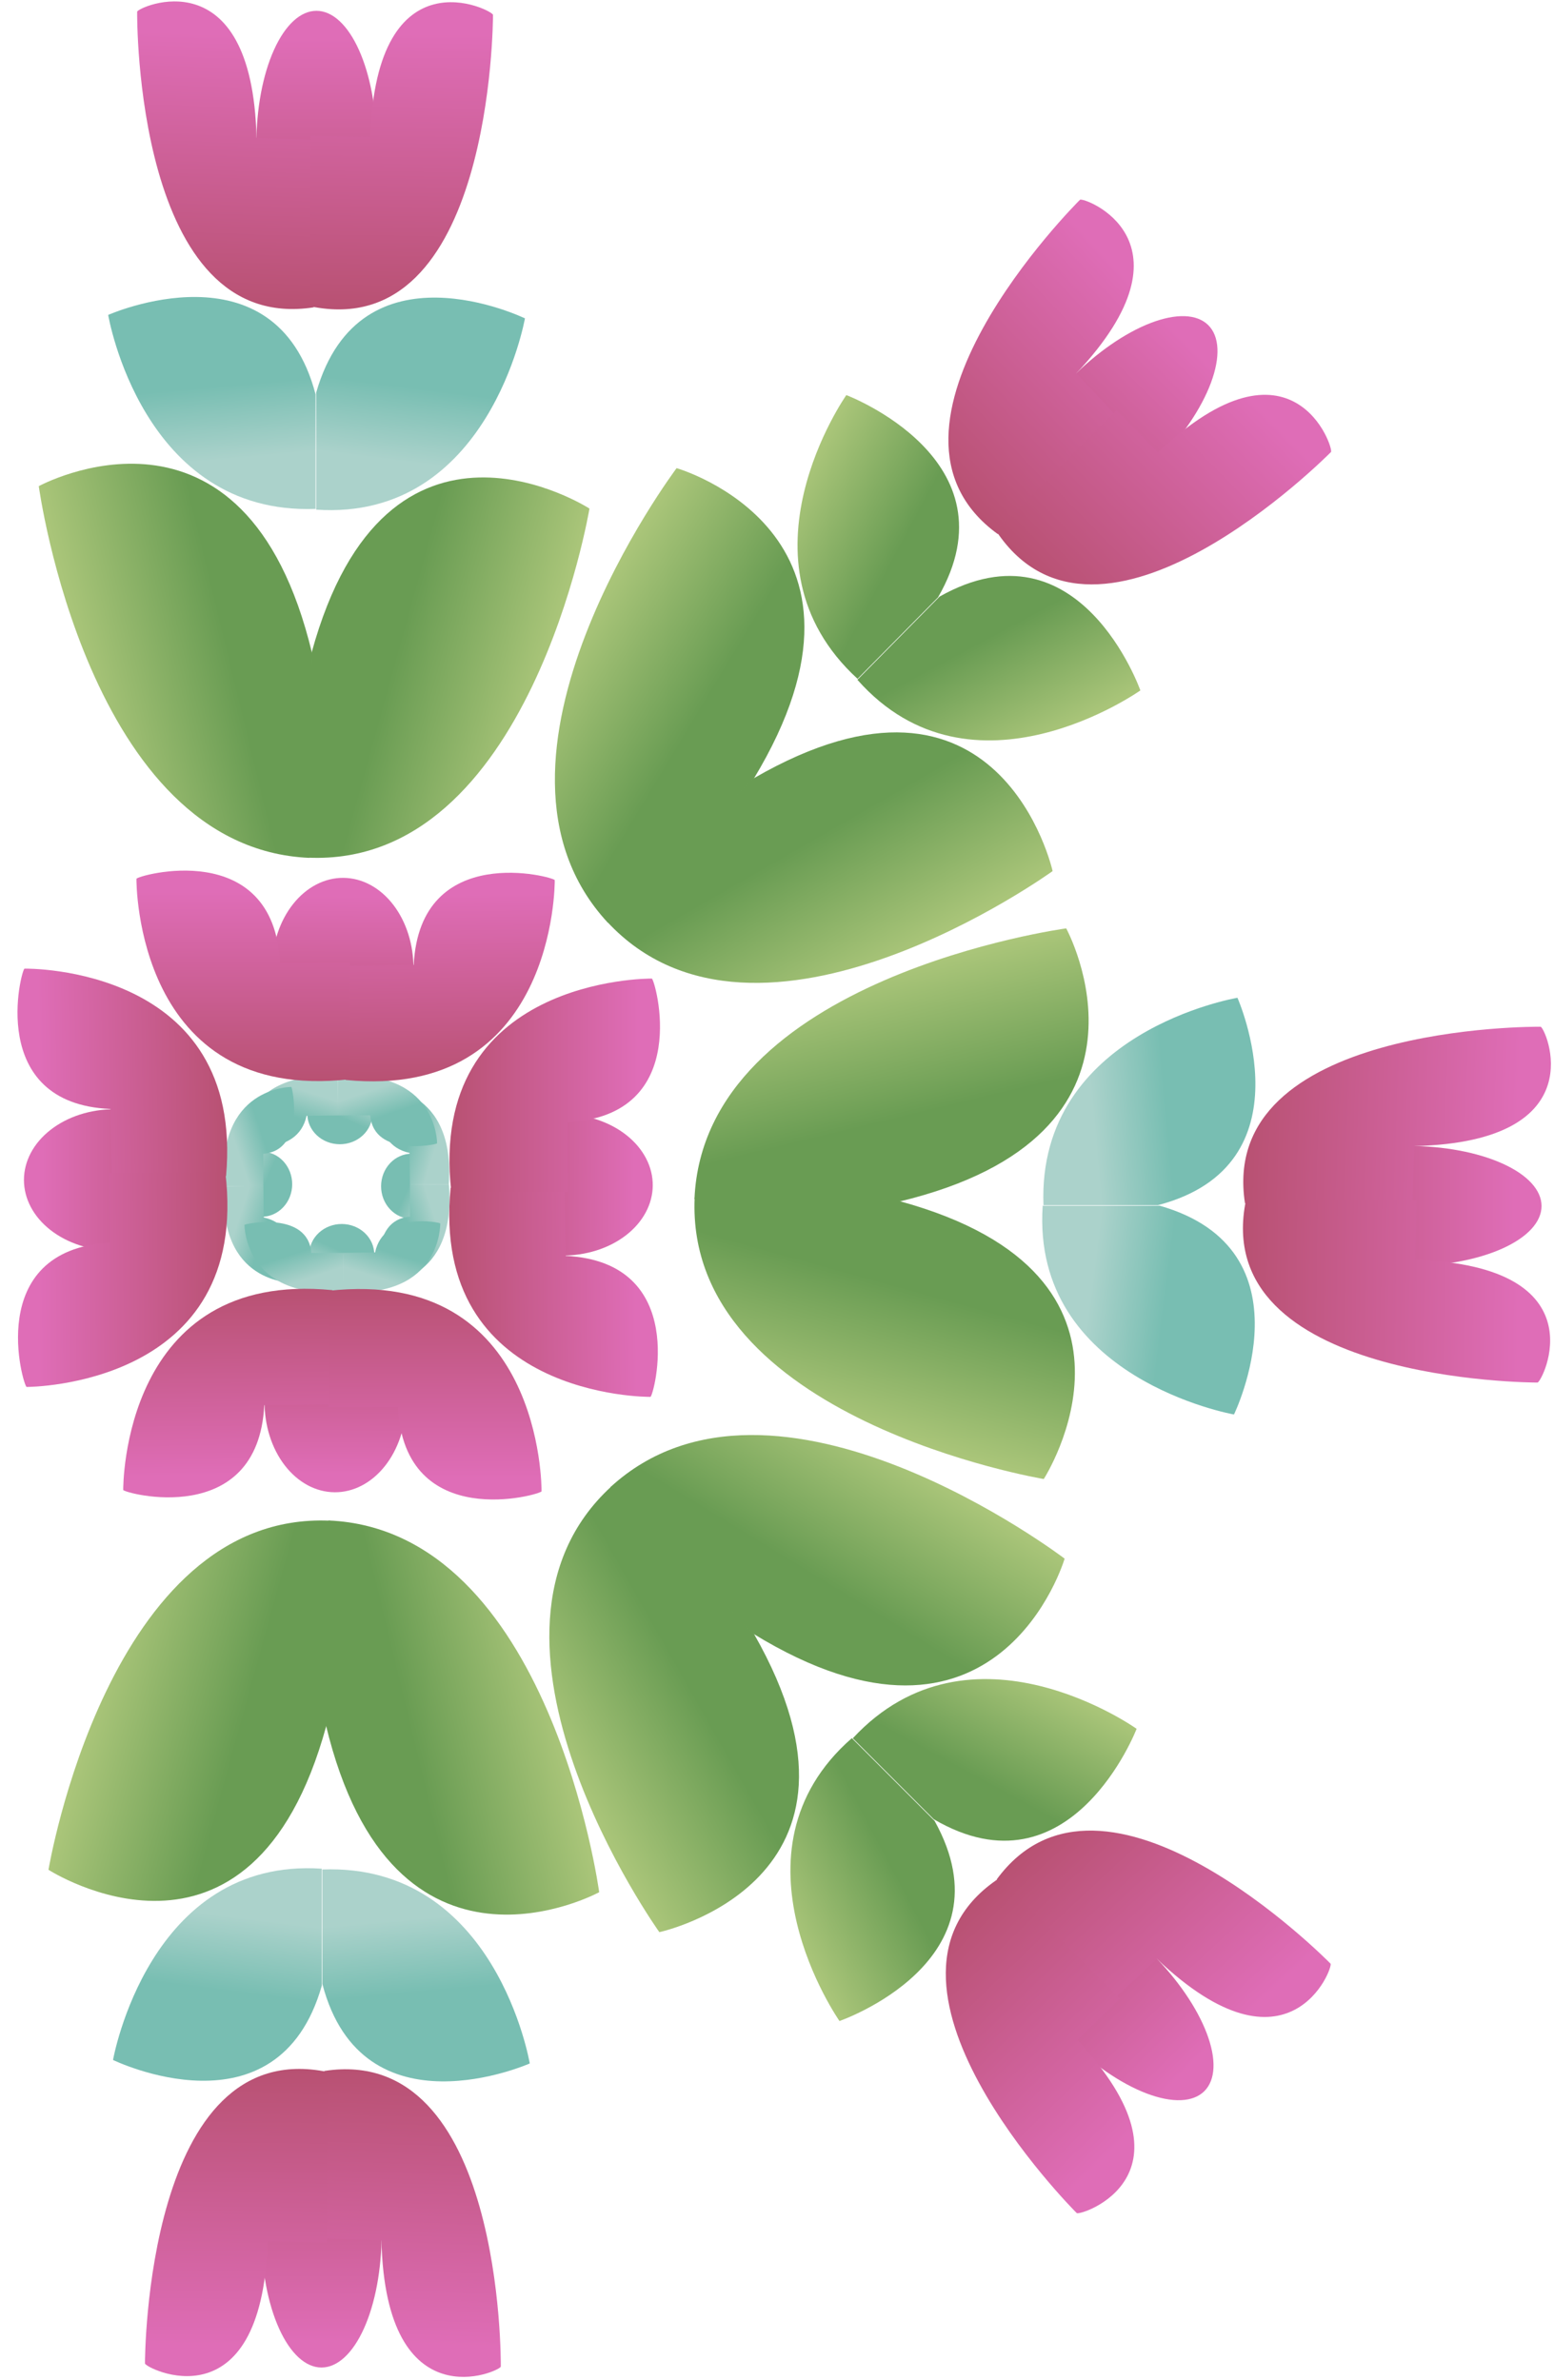
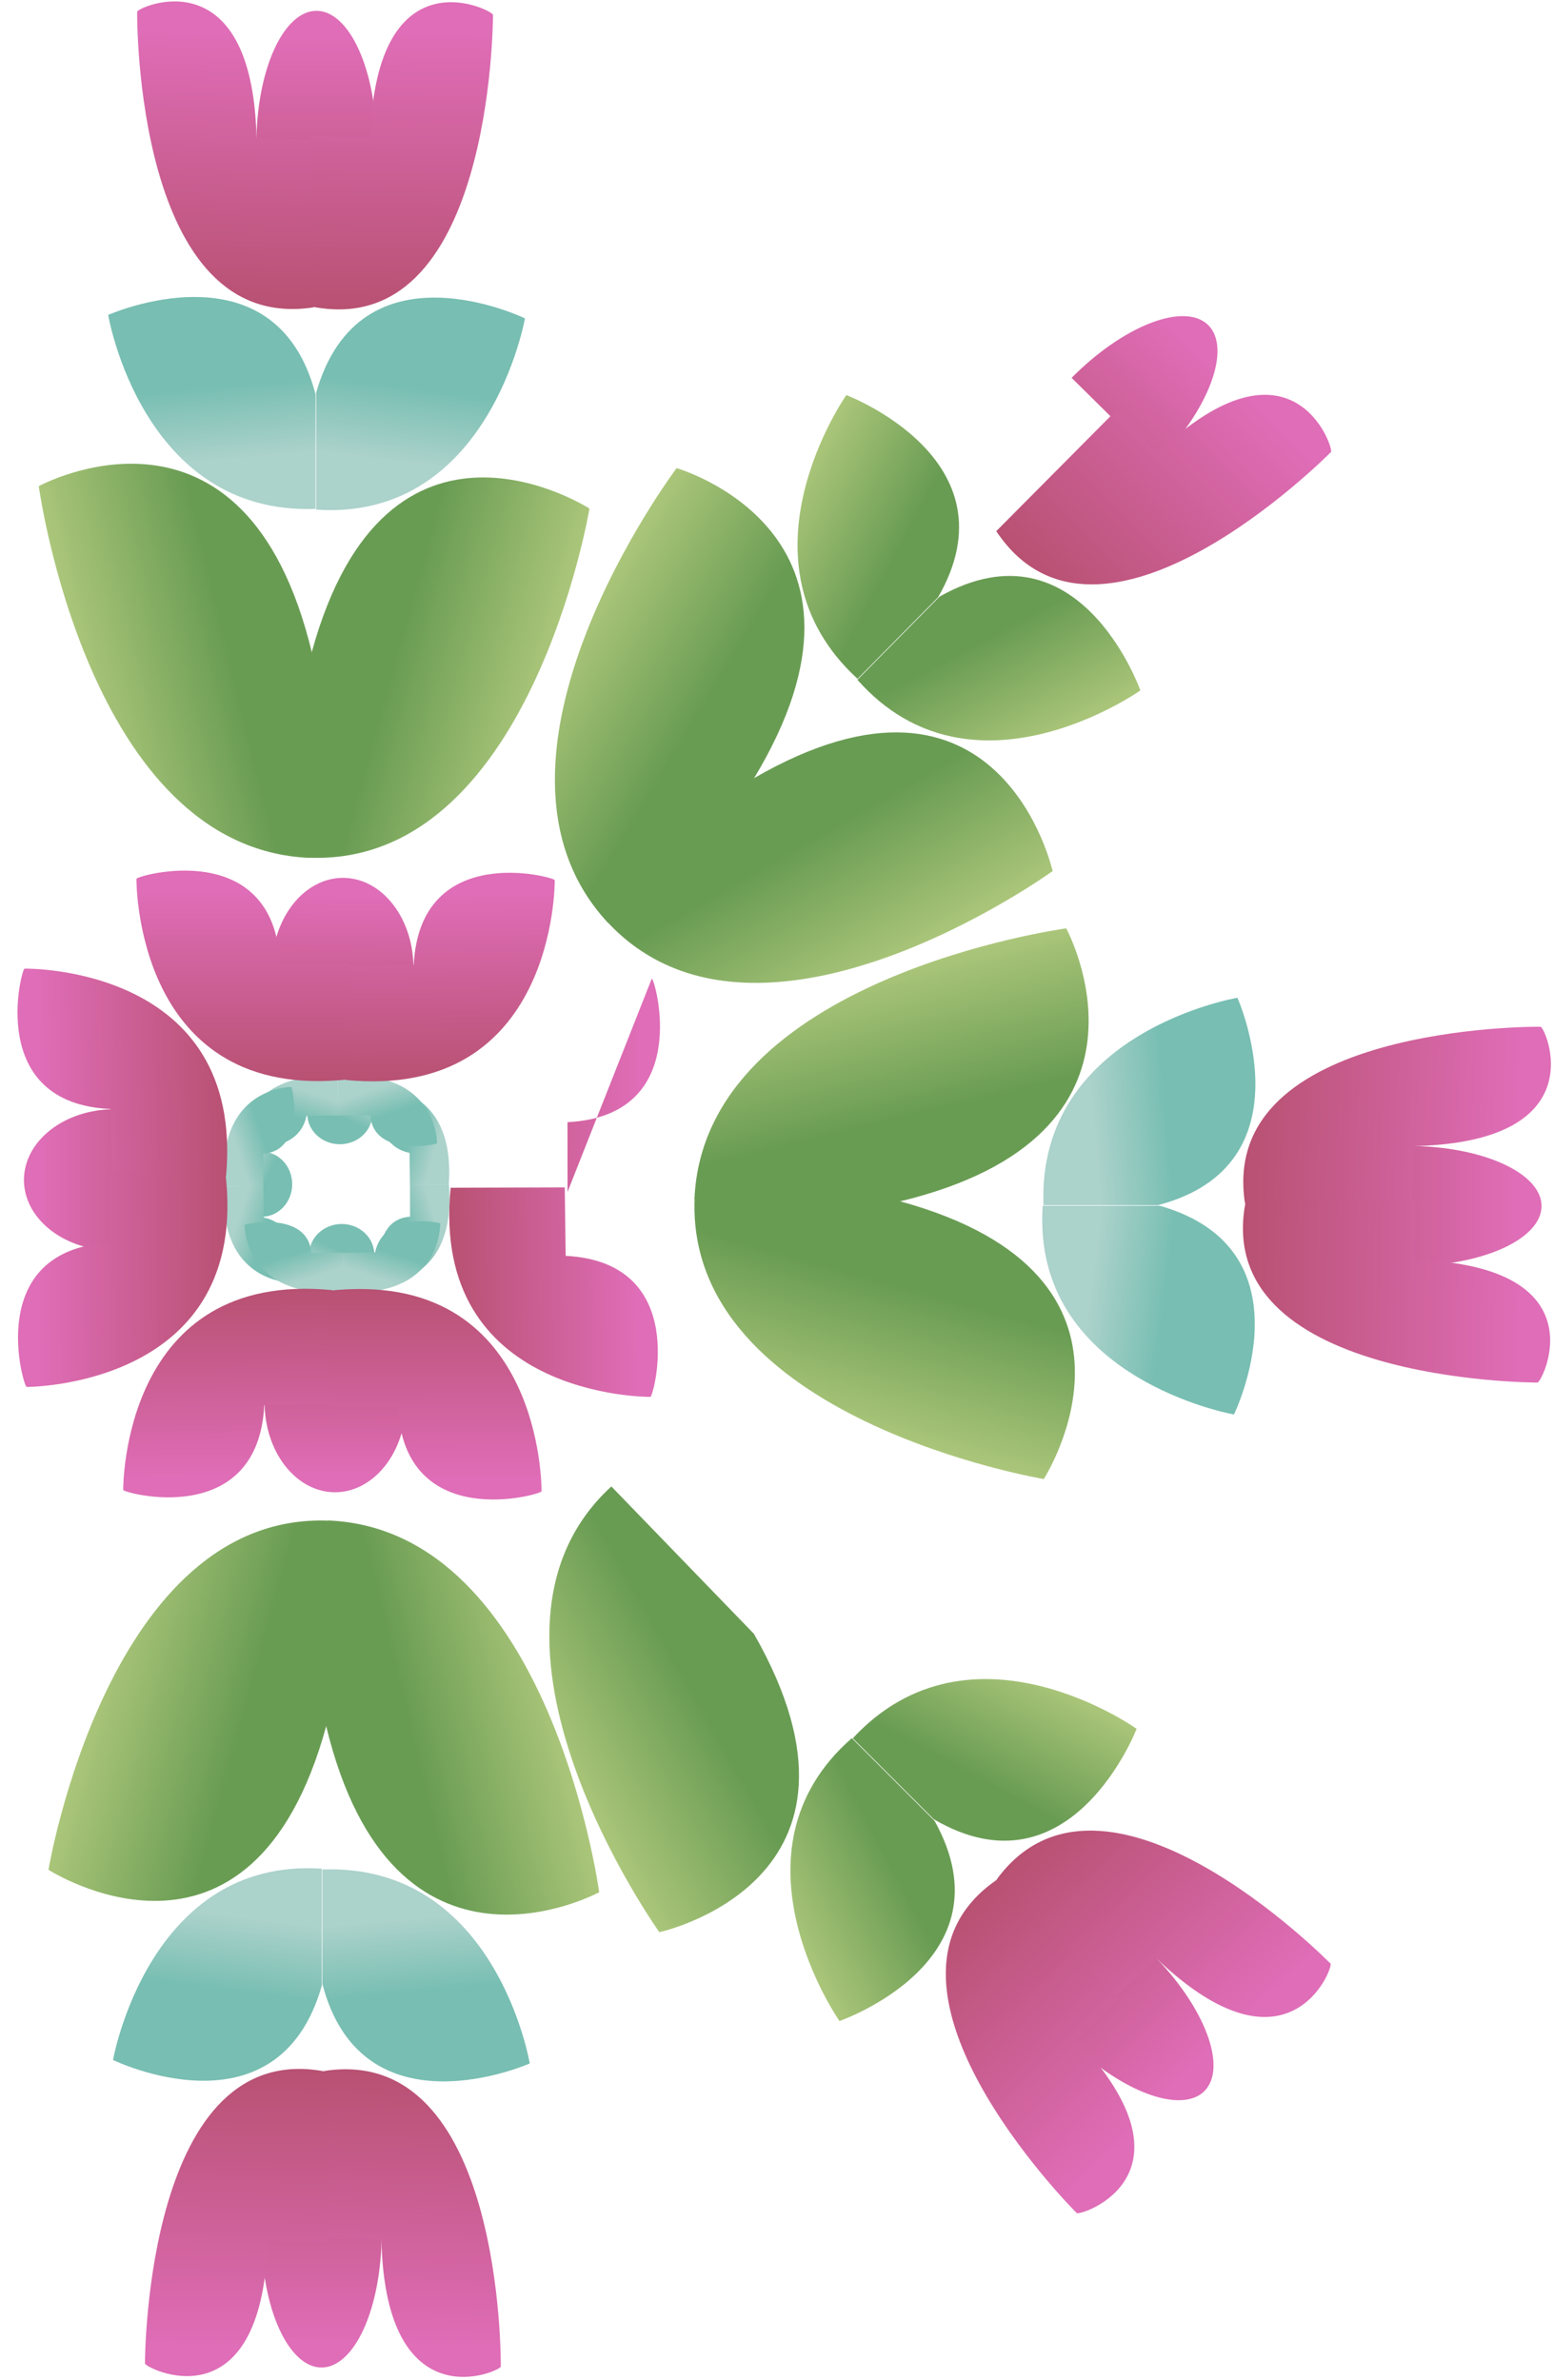
<svg xmlns="http://www.w3.org/2000/svg" width="269" height="412" viewBox="0 0 269 412" fill="none">
  <path d="M120.213 207.553C121.854 169.186 184.561 160.709 184.561 160.709C184.561 160.709 204.076 196.433 155.591 208.022L120.213 207.553Z" fill="url(#paint0_linear_1049_3082)" />
  <path d="M120.245 207.349C118.565 245.696 180.676 256.033 180.676 256.033C180.676 256.033 203.33 220.958 155.742 207.939L120.245 207.349Z" fill="url(#paint1_linear_1049_3082)" />
  <g filter="url(#filter0_f_1049_3082)">
    <path d="M180.492 208.721C178.471 238.67 213.604 244.861 213.604 244.861C213.604 244.861 227.476 216.357 200.744 208.721L180.492 208.721Z" fill="url(#paint2_linear_1049_3082)" />
  </g>
  <g filter="url(#filter1_f_1049_3082)">
    <path d="M180.624 208.622C179.506 178.544 214.203 172.724 214.203 172.724C214.203 172.724 227.064 201.659 200.447 208.622L180.624 208.622Z" fill="url(#paint3_linear_1049_3082)" />
  </g>
  <path d="M243.728 198.372C249.858 198.372 255.738 199.468 260.073 201.419C264.408 203.37 266.844 206.015 266.844 208.774C266.844 211.533 264.408 214.178 260.073 216.129C255.738 218.08 249.858 219.176 243.728 219.176L243.728 208.774L243.728 198.372Z" fill="url(#paint4_linear_1049_3082)" />
  <path d="M244.857 198.402C276.511 197.616 267.461 177.756 266.678 177.738C265.895 177.72 210.732 177.374 215.507 208.29L244.482 208.479L244.857 198.402Z" fill="url(#paint5_linear_1049_3082)" />
  <path d="M245.037 218.086C277.23 219.185 266.943 239.323 266.144 239.333C265.346 239.344 209.152 239.176 215.682 207.74L245.199 207.822L245.037 218.086Z" fill="url(#paint6_linear_1049_3082)" />
  <g filter="url(#filter2_f_1049_3082)">
-     <path d="M71.266 199.716C69.867 199.71 68.522 200.299 67.528 201.352C66.534 202.405 65.972 203.836 65.967 205.33C65.961 206.825 66.512 208.26 67.498 209.32C68.483 210.381 69.824 210.98 71.224 210.985L71.245 205.35L71.266 199.716Z" fill="url(#paint7_linear_1049_3082)" />
-   </g>
+     </g>
  <g filter="url(#filter3_f_1049_3082)">
    <path d="M70.896 199.584C63.733 198.063 65.695 188.309 65.876 188.3C66.058 188.291 78.865 188.147 77.688 204.999L70.961 205.078L70.896 199.584Z" fill="url(#paint8_linear_1049_3082)" />
  </g>
  <g filter="url(#filter4_f_1049_3082)">
    <path d="M70.983 210.612C63.635 211.184 65.941 222.172 66.123 222.179C66.305 222.185 79.128 222.142 77.703 204.997L70.968 205.016L70.983 210.612Z" fill="url(#paint9_linear_1049_3082)" />
  </g>
  <g filter="url(#filter5_f_1049_3082)">
    <path d="M53.192 192.78C53.187 194.18 53.775 195.525 54.828 196.519C55.881 197.513 57.312 198.074 58.807 198.08C60.301 198.086 61.736 197.535 62.797 196.549C63.857 195.563 64.456 194.223 64.462 192.823L58.827 192.802L53.192 192.78Z" fill="url(#paint10_linear_1049_3082)" />
  </g>
  <g filter="url(#filter6_f_1049_3082)">
    <path d="M53.065 193.158C51.543 200.321 41.789 198.36 41.78 198.178C41.771 197.996 41.628 185.189 58.48 186.366L58.559 193.094L53.065 193.158Z" fill="url(#paint11_linear_1049_3082)" />
  </g>
  <g filter="url(#filter7_f_1049_3082)">
    <path d="M64.093 193.068C64.665 200.416 75.653 198.11 75.659 197.928C75.666 197.746 75.623 184.923 58.478 186.348L58.497 193.083L64.093 193.068Z" fill="url(#paint12_linear_1049_3082)" />
  </g>
  <g filter="url(#filter8_f_1049_3082)">
    <path d="M45.28 210.632C46.68 210.637 48.025 210.049 49.019 208.996C50.013 207.943 50.575 206.512 50.58 205.017C50.586 203.523 50.035 202.088 49.049 201.027C48.063 199.967 46.723 199.368 45.323 199.363L45.302 204.997L45.28 210.632Z" fill="url(#paint13_linear_1049_3082)" />
  </g>
  <g filter="url(#filter9_f_1049_3082)">
    <path d="M45.654 210.759C52.817 212.281 50.856 222.035 50.674 222.044C50.492 222.053 37.685 222.196 38.863 205.344L45.59 205.265L45.654 210.759Z" fill="url(#paint14_linear_1049_3082)" />
  </g>
  <g filter="url(#filter10_f_1049_3082)">
    <path d="M45.564 199.731C52.912 199.16 50.606 188.172 50.424 188.165C50.242 188.159 37.419 188.202 38.844 205.346L45.579 205.328L45.564 199.731Z" fill="url(#paint15_linear_1049_3082)" />
  </g>
  <g filter="url(#filter11_f_1049_3082)">
    <path d="M64.788 217.184C64.794 215.785 64.205 214.44 63.152 213.446C62.099 212.452 60.668 211.89 59.174 211.885C57.679 211.879 56.244 212.43 55.184 213.416C54.123 214.401 53.524 215.742 53.519 217.142L59.154 217.163L64.788 217.184Z" fill="url(#paint16_linear_1049_3082)" />
  </g>
  <g filter="url(#filter12_f_1049_3082)">
    <path d="M64.924 216.81C66.445 209.647 76.199 211.609 76.208 211.79C76.217 211.972 76.361 224.78 59.508 223.602L59.429 216.875L64.924 216.81Z" fill="url(#paint17_linear_1049_3082)" />
  </g>
  <g filter="url(#filter13_f_1049_3082)">
    <path d="M53.892 216.897C53.32 209.549 42.332 211.855 42.325 212.037C42.319 212.219 42.362 225.042 59.507 223.617L59.488 216.882L53.892 216.897Z" fill="url(#paint18_linear_1049_3082)" />
  </g>
  <path d="M19.794 192.017C15.643 192.017 11.663 193.307 8.728 195.604C5.793 197.901 4.145 201.016 4.145 204.264C4.145 207.513 5.793 210.628 8.728 212.925C11.663 215.221 15.643 216.512 19.794 216.512L19.794 204.264L19.794 192.017Z" fill="url(#paint19_linear_1049_3082)" />
  <path d="M19.122 191.974C-2.457 191.049 3.713 167.702 4.246 167.681C4.78 167.66 42.385 167.253 39.129 203.598L19.377 203.819L19.122 191.974Z" fill="url(#paint20_linear_1049_3082)" />
  <path d="M18.996 215.115C-2.949 216.408 4.064 240.081 4.608 240.093C5.152 240.106 43.459 239.908 39.007 202.953L18.886 203.049L18.996 215.115Z" fill="url(#paint21_linear_1049_3082)" />
  <path d="M45.795 242.575C45.761 246.725 47.019 250.716 49.291 253.67C51.564 256.624 54.665 258.298 57.913 258.325C61.161 258.352 64.29 256.729 66.611 253.813C68.932 250.897 70.255 246.927 70.289 242.777L58.042 242.676L45.795 242.575Z" fill="url(#paint22_linear_1049_3082)" />
  <path d="M45.747 243.248C44.644 264.819 21.349 258.457 21.332 257.923C21.316 257.389 21.219 219.782 57.535 223.337L57.594 243.091L45.747 243.248Z" fill="url(#paint23_linear_1049_3082)" />
  <path d="M68.884 243.564C69.996 265.52 93.726 258.702 93.743 258.158C93.76 257.614 93.878 219.307 56.888 223.453L56.818 243.575L68.884 243.564Z" fill="url(#paint24_linear_1049_3082)" />
-   <path d="M97.243 217.349C101.393 217.383 105.384 216.126 108.338 213.853C111.291 211.581 112.966 208.479 112.993 205.231C113.019 201.983 111.396 198.855 108.481 196.534C105.565 194.213 101.595 192.889 97.445 192.855L97.344 205.102L97.243 217.349Z" fill="url(#paint25_linear_1049_3082)" />
  <path d="M97.916 217.398C119.487 218.501 113.125 241.796 112.591 241.812C112.057 241.829 74.45 241.926 78.005 205.609L97.759 205.551L97.916 217.398Z" fill="url(#paint26_linear_1049_3082)" />
-   <path d="M98.232 194.261C120.188 193.149 113.37 169.418 112.826 169.401C112.282 169.384 73.975 169.266 78.121 206.257L98.243 206.327L98.232 194.261Z" fill="url(#paint27_linear_1049_3082)" />
+   <path d="M98.232 194.261C120.188 193.149 113.37 169.418 112.826 169.401L98.243 206.327L98.232 194.261Z" fill="url(#paint27_linear_1049_3082)" />
  <path d="M71.568 167.714C71.602 163.564 70.345 159.573 68.072 156.619C65.8 153.666 62.698 151.991 59.45 151.964C56.202 151.938 53.073 153.561 50.752 156.476C48.431 159.392 47.108 163.362 47.074 167.512L59.321 167.613L71.568 167.714Z" fill="url(#paint28_linear_1049_3082)" />
  <path d="M71.613 167.041C72.715 145.47 96.011 151.832 96.027 152.366C96.044 152.9 96.141 190.507 59.824 186.952L59.766 167.198L71.613 167.041Z" fill="url(#paint29_linear_1049_3082)" />
  <path d="M48.479 166.725C47.367 144.769 23.637 151.587 23.62 152.131C23.603 152.675 23.485 190.982 60.476 186.836L60.546 166.714L48.479 166.725Z" fill="url(#paint30_linear_1049_3082)" />
  <path d="M53.557 148.505C15.19 146.864 6.713 84.158 6.713 84.158C6.713 84.158 42.437 64.642 54.026 113.128L53.557 148.505Z" fill="url(#paint31_linear_1049_3082)" />
  <path d="M53.353 148.47C91.7 150.149 102.037 88.039 102.037 88.039C102.037 88.039 66.962 65.384 53.943 112.973L53.353 148.47Z" fill="url(#paint32_linear_1049_3082)" />
  <g filter="url(#filter14_f_1049_3082)">
    <path d="M54.729 88.226C84.677 90.248 90.868 55.115 90.868 55.115C90.868 55.115 62.365 41.243 54.729 67.975L54.729 88.226Z" fill="url(#paint33_linear_1049_3082)" />
  </g>
  <g filter="url(#filter15_f_1049_3082)">
    <path d="M54.626 88.095C24.548 89.213 18.727 54.516 18.727 54.516C18.727 54.516 47.663 41.655 54.626 68.272L54.626 88.095Z" fill="url(#paint34_linear_1049_3082)" />
  </g>
  <path d="M44.376 24.987C44.376 18.857 45.472 12.977 47.423 8.642C49.373 4.307 52.019 1.871 54.778 1.871C57.537 1.871 60.182 4.307 62.133 8.642C64.084 12.977 65.18 18.857 65.18 24.987L54.778 24.987L44.376 24.987Z" fill="url(#paint35_linear_1049_3082)" />
  <path d="M44.406 23.854C43.62 -7.8 23.76 1.25 23.742 2.033C23.724 2.816 23.378 57.979 54.294 53.204L54.483 24.229L44.406 23.854Z" fill="url(#paint36_linear_1049_3082)" />
  <path d="M64.089 23.678C65.189 -8.515 85.327 1.772 85.337 2.571C85.348 3.369 85.18 59.562 53.744 53.032L53.826 23.515L64.089 23.678Z" fill="url(#paint37_linear_1049_3082)" />
  <path d="M56.876 263.21C95.244 264.85 103.72 327.557 103.72 327.557C103.72 327.557 67.997 347.073 56.407 298.587L56.876 263.21Z" fill="url(#paint38_linear_1049_3082)" />
  <path d="M57.077 263.245C18.73 261.565 8.393 323.676 8.393 323.676C8.393 323.676 43.468 346.33 56.487 298.742L57.077 263.245Z" fill="url(#paint39_linear_1049_3082)" />
  <g filter="url(#filter16_f_1049_3082)">
    <path d="M55.705 323.489C25.756 321.467 19.565 356.6 19.565 356.6C19.565 356.6 48.069 370.472 55.705 343.74L55.705 323.489Z" fill="url(#paint40_linear_1049_3082)" />
  </g>
  <g filter="url(#filter17_f_1049_3082)">
    <path d="M55.804 323.624C85.882 322.506 91.702 357.203 91.702 357.203C91.702 357.203 62.767 370.064 55.804 343.447L55.804 323.624Z" fill="url(#paint41_linear_1049_3082)" />
  </g>
  <path d="M66.053 386.724C66.053 392.854 64.957 398.734 63.007 403.069C61.056 407.404 58.41 409.84 55.652 409.84C52.893 409.84 50.247 407.404 48.297 403.069C46.346 398.734 45.25 392.854 45.25 386.724L55.652 386.724L66.053 386.724Z" fill="url(#paint42_linear_1049_3082)" />
  <path d="M66.023 387.853C66.81 419.508 86.67 410.457 86.688 409.674C86.706 408.891 87.052 353.728 56.136 358.503L55.947 387.478L66.023 387.853Z" fill="url(#paint43_linear_1049_3082)" />
  <path d="M46.344 388.033C45.244 420.226 25.107 409.939 25.096 409.14C25.085 408.342 25.254 352.148 56.69 358.679L56.608 388.195L46.344 388.033Z" fill="url(#paint44_linear_1049_3082)" />
  <path d="M105.227 159.738C79.085 131.608 117.122 81.04 117.122 81.04C117.122 81.04 156.252 92.261 130.423 134.899L105.227 159.738Z" fill="url(#paint45_linear_1049_3082)" />
  <path d="M105.105 159.571C131.206 187.715 182.209 150.793 182.209 150.793C182.209 150.793 173.176 110.026 130.471 134.733L105.105 159.571Z" fill="url(#paint46_linear_1049_3082)" />
  <path d="M148.418 117.677C168.304 140.163 197.398 119.519 197.398 119.519C197.398 119.519 186.869 89.619 162.65 103.27L148.418 117.677Z" fill="url(#paint47_linear_1049_3082)" />
  <path d="M148.443 117.511C126.259 97.169 146.502 68.394 146.502 68.394C146.502 68.394 176.126 79.579 162.374 103.408L148.443 117.511Z" fill="url(#paint48_linear_1049_3082)" />
  <path d="M185.498 65.411C189.806 61.05 194.718 57.637 199.152 55.924C203.587 54.211 207.18 54.337 209.143 56.276C211.106 58.215 211.276 61.807 209.617 66.262C207.959 70.717 204.606 75.67 200.298 80.031L192.898 72.721L185.498 65.411Z" fill="url(#paint49_linear_1049_3082)" />
-   <path d="M186.316 64.629C208.002 41.557 187.513 34.039 186.95 34.583C186.387 35.128 147.374 74.129 172.724 92.458L193.221 71.977L186.316 64.629Z" fill="url(#paint50_linear_1049_3082)" />
  <path d="M200.444 78.332C223.85 56.203 230.947 77.673 230.393 78.249C229.84 78.824 190.23 118.683 172.455 91.946L193.256 71.004L200.444 78.332Z" fill="url(#paint51_linear_1049_3082)" />
-   <path d="M105.663 257.439C133.954 231.469 184.288 269.815 184.288 269.815C184.288 269.815 172.827 308.875 130.348 282.786L105.663 257.439Z" fill="url(#paint52_linear_1049_3082)" />
  <path d="M105.828 257.319C77.524 283.247 114.134 334.475 114.134 334.475C114.134 334.475 154.955 325.692 130.511 282.836L105.828 257.319Z" fill="url(#paint53_linear_1049_3082)" />
  <path d="M147.458 300.889C124.851 320.636 145.316 349.857 145.316 349.857C145.316 349.857 175.28 339.511 161.777 315.209L147.458 300.889Z" fill="url(#paint54_linear_1049_3082)" />
  <path d="M147.623 300.912C168.1 278.853 196.75 299.272 196.75 299.272C196.75 299.272 185.384 328.826 161.64 314.929L147.623 300.912Z" fill="url(#paint55_linear_1049_3082)" />
  <path d="M199.494 338.288C203.829 342.623 207.211 347.556 208.897 352C210.583 356.445 210.435 360.038 208.484 361.989C206.533 363.939 202.94 364.088 198.496 362.402C194.051 360.716 189.118 357.333 184.783 352.998L192.138 345.643L199.494 338.288Z" fill="url(#paint56_linear_1049_3082)" />
  <path d="M200.275 339.109C223.214 360.936 230.858 340.493 230.316 339.927C229.775 339.361 191.014 300.11 172.53 325.347L192.885 345.969L200.275 339.109Z" fill="url(#paint57_linear_1049_3082)" />
  <path d="M186.483 353.153C208.469 376.694 186.956 383.659 186.384 383.102C185.811 382.545 146.196 342.691 173.042 325.08L193.856 346.01L186.483 353.153Z" fill="url(#paint58_linear_1049_3082)" />
  <defs>
    <filter id="filter0_f_1049_3082" x="179.714" y="208.026" width="38.185" height="37.529" filterUnits="userSpaceOnUse" color-interpolation-filters="sRGB">
      <feFlood flood-opacity="0" result="BackgroundImageFix" />
      <feBlend mode="normal" in="SourceGraphic" in2="BackgroundImageFix" result="shape" />
      <feGaussianBlur stdDeviation="0.348" result="effect1_foregroundBlur_1049_3082" />
    </filter>
    <filter id="filter1_f_1049_3082" x="179.901" y="172.026" width="38.103" height="37.291" filterUnits="userSpaceOnUse" color-interpolation-filters="sRGB">
      <feFlood flood-opacity="0" result="BackgroundImageFix" />
      <feBlend mode="normal" in="SourceGraphic" in2="BackgroundImageFix" result="shape" />
      <feGaussianBlur stdDeviation="0.348" result="effect1_foregroundBlur_1049_3082" />
    </filter>
    <filter id="filter2_f_1049_3082" x="65.269" y="199.019" width="6.693" height="12.662" filterUnits="userSpaceOnUse" color-interpolation-filters="sRGB">
      <feFlood flood-opacity="0" result="BackgroundImageFix" />
      <feBlend mode="normal" in="SourceGraphic" in2="BackgroundImageFix" result="shape" />
      <feGaussianBlur stdDeviation="0.348" result="effect1_foregroundBlur_1049_3082" />
    </filter>
    <filter id="filter3_f_1049_3082" x="64.8" y="187.605" width="13.662" height="18.17" filterUnits="userSpaceOnUse" color-interpolation-filters="sRGB">
      <feFlood flood-opacity="0" result="BackgroundImageFix" />
      <feBlend mode="normal" in="SourceGraphic" in2="BackgroundImageFix" result="shape" />
      <feGaussianBlur stdDeviation="0.348" result="effect1_foregroundBlur_1049_3082" />
    </filter>
    <filter id="filter4_f_1049_3082" x="64.944" y="204.3" width="13.564" height="18.576" filterUnits="userSpaceOnUse" color-interpolation-filters="sRGB">
      <feFlood flood-opacity="0" result="BackgroundImageFix" />
      <feBlend mode="normal" in="SourceGraphic" in2="BackgroundImageFix" result="shape" />
      <feGaussianBlur stdDeviation="0.348" result="effect1_foregroundBlur_1049_3082" />
    </filter>
    <filter id="filter5_f_1049_3082" x="52.495" y="192.085" width="12.662" height="6.693" filterUnits="userSpaceOnUse" color-interpolation-filters="sRGB">
      <feFlood flood-opacity="0" result="BackgroundImageFix" />
      <feBlend mode="normal" in="SourceGraphic" in2="BackgroundImageFix" result="shape" />
      <feGaussianBlur stdDeviation="0.348" result="effect1_foregroundBlur_1049_3082" />
    </filter>
    <filter id="filter6_f_1049_3082" x="41.085" y="185.593" width="18.17" height="13.662" filterUnits="userSpaceOnUse" color-interpolation-filters="sRGB">
      <feFlood flood-opacity="0" result="BackgroundImageFix" />
      <feBlend mode="normal" in="SourceGraphic" in2="BackgroundImageFix" result="shape" />
      <feGaussianBlur stdDeviation="0.348" result="effect1_foregroundBlur_1049_3082" />
    </filter>
    <filter id="filter7_f_1049_3082" x="57.78" y="185.542" width="18.576" height="13.564" filterUnits="userSpaceOnUse" color-interpolation-filters="sRGB">
      <feFlood flood-opacity="0" result="BackgroundImageFix" />
      <feBlend mode="normal" in="SourceGraphic" in2="BackgroundImageFix" result="shape" />
      <feGaussianBlur stdDeviation="0.348" result="effect1_foregroundBlur_1049_3082" />
    </filter>
    <filter id="filter8_f_1049_3082" x="44.585" y="198.667" width="6.693" height="12.662" filterUnits="userSpaceOnUse" color-interpolation-filters="sRGB">
      <feFlood flood-opacity="0" result="BackgroundImageFix" />
      <feBlend mode="normal" in="SourceGraphic" in2="BackgroundImageFix" result="shape" />
      <feGaussianBlur stdDeviation="0.348" result="effect1_foregroundBlur_1049_3082" />
    </filter>
    <filter id="filter9_f_1049_3082" x="38.089" y="204.569" width="13.662" height="18.17" filterUnits="userSpaceOnUse" color-interpolation-filters="sRGB">
      <feFlood flood-opacity="0" result="BackgroundImageFix" />
      <feBlend mode="normal" in="SourceGraphic" in2="BackgroundImageFix" result="shape" />
      <feGaussianBlur stdDeviation="0.348" result="effect1_foregroundBlur_1049_3082" />
    </filter>
    <filter id="filter10_f_1049_3082" x="38.038" y="187.468" width="13.564" height="18.576" filterUnits="userSpaceOnUse" color-interpolation-filters="sRGB">
      <feFlood flood-opacity="0" result="BackgroundImageFix" />
      <feBlend mode="normal" in="SourceGraphic" in2="BackgroundImageFix" result="shape" />
      <feGaussianBlur stdDeviation="0.348" result="effect1_foregroundBlur_1049_3082" />
    </filter>
    <filter id="filter11_f_1049_3082" x="52.823" y="211.187" width="12.662" height="6.693" filterUnits="userSpaceOnUse" color-interpolation-filters="sRGB">
      <feFlood flood-opacity="0" result="BackgroundImageFix" />
      <feBlend mode="normal" in="SourceGraphic" in2="BackgroundImageFix" result="shape" />
      <feGaussianBlur stdDeviation="0.348" result="effect1_foregroundBlur_1049_3082" />
    </filter>
    <filter id="filter12_f_1049_3082" x="58.733" y="210.714" width="18.17" height="13.662" filterUnits="userSpaceOnUse" color-interpolation-filters="sRGB">
      <feFlood flood-opacity="0" result="BackgroundImageFix" />
      <feBlend mode="normal" in="SourceGraphic" in2="BackgroundImageFix" result="shape" />
      <feGaussianBlur stdDeviation="0.348" result="effect1_foregroundBlur_1049_3082" />
    </filter>
    <filter id="filter13_f_1049_3082" x="41.628" y="210.858" width="18.576" height="13.564" filterUnits="userSpaceOnUse" color-interpolation-filters="sRGB">
      <feFlood flood-opacity="0" result="BackgroundImageFix" />
      <feBlend mode="normal" in="SourceGraphic" in2="BackgroundImageFix" result="shape" />
      <feGaussianBlur stdDeviation="0.348" result="effect1_foregroundBlur_1049_3082" />
    </filter>
    <filter id="filter14_f_1049_3082" x="54.034" y="50.819" width="37.529" height="38.185" filterUnits="userSpaceOnUse" color-interpolation-filters="sRGB">
      <feFlood flood-opacity="0" result="BackgroundImageFix" />
      <feBlend mode="normal" in="SourceGraphic" in2="BackgroundImageFix" result="shape" />
      <feGaussianBlur stdDeviation="0.348" result="effect1_foregroundBlur_1049_3082" />
    </filter>
    <filter id="filter15_f_1049_3082" x="18.03" y="50.714" width="37.291" height="38.103" filterUnits="userSpaceOnUse" color-interpolation-filters="sRGB">
      <feFlood flood-opacity="0" result="BackgroundImageFix" />
      <feBlend mode="normal" in="SourceGraphic" in2="BackgroundImageFix" result="shape" />
      <feGaussianBlur stdDeviation="0.348" result="effect1_foregroundBlur_1049_3082" />
    </filter>
    <filter id="filter16_f_1049_3082" x="18.87" y="322.71" width="37.529" height="38.185" filterUnits="userSpaceOnUse" color-interpolation-filters="sRGB">
      <feFlood flood-opacity="0" result="BackgroundImageFix" />
      <feBlend mode="normal" in="SourceGraphic" in2="BackgroundImageFix" result="shape" />
      <feGaussianBlur stdDeviation="0.348" result="effect1_foregroundBlur_1049_3082" />
    </filter>
    <filter id="filter17_f_1049_3082" x="55.108" y="322.901" width="37.291" height="38.103" filterUnits="userSpaceOnUse" color-interpolation-filters="sRGB">
      <feFlood flood-opacity="0" result="BackgroundImageFix" />
      <feBlend mode="normal" in="SourceGraphic" in2="BackgroundImageFix" result="shape" />
      <feGaussianBlur stdDeviation="0.348" result="effect1_foregroundBlur_1049_3082" />
    </filter>
    <linearGradient id="paint0_linear_1049_3082" x1="145.392" y1="154.712" x2="160.541" y2="217.273" gradientUnits="userSpaceOnUse">
      <stop offset="0.226" stop-color="#ABC67A" />
      <stop offset="0.625" stop-color="#699C53" />
    </linearGradient>
    <linearGradient id="paint1_linear_1049_3082" x1="140.901" y1="260.848" x2="158.307" y2="197.968" gradientUnits="userSpaceOnUse">
      <stop offset="0.226" stop-color="#ABC67A" />
      <stop offset="0.625" stop-color="#699C53" />
    </linearGradient>
    <linearGradient id="paint2_linear_1049_3082" x1="184.107" y1="231.785" x2="213.928" y2="235.574" gradientUnits="userSpaceOnUse">
      <stop offset="0.12" stop-color="#ABD2CB" />
      <stop offset="0.553" stop-color="#78BEB2" />
    </linearGradient>
    <linearGradient id="paint3_linear_1049_3082" x1="184.917" y1="185.351" x2="214.321" y2="182.711" gradientUnits="userSpaceOnUse">
      <stop offset="0.12" stop-color="#ABD2CB" />
      <stop offset="0.553" stop-color="#78BEB2" />
    </linearGradient>
    <linearGradient id="paint4_linear_1049_3082" x1="266.844" y1="208.774" x2="220.611" y2="208.774" gradientUnits="userSpaceOnUse">
      <stop offset="0.101" stop-color="#DF6DB7" />
      <stop offset="1" stop-color="#B85172" />
    </linearGradient>
    <linearGradient id="paint5_linear_1049_3082" x1="268.14" y1="193.19" x2="215.695" y2="191.241" gradientUnits="userSpaceOnUse">
      <stop offset="0.101" stop-color="#DF6DB7" />
      <stop offset="1" stop-color="#B85172" />
    </linearGradient>
    <linearGradient id="paint6_linear_1049_3082" x1="268.466" y1="223.613" x2="214.992" y2="222.769" gradientUnits="userSpaceOnUse">
      <stop offset="0.101" stop-color="#DF6DB7" />
      <stop offset="1" stop-color="#B85172" />
    </linearGradient>
    <linearGradient id="paint7_linear_1049_3082" x1="76.525" y1="204.947" x2="67.958" y2="201.199" gradientUnits="userSpaceOnUse">
      <stop offset="0.12" stop-color="#ABD2CB" />
      <stop offset="0.553" stop-color="#78BEB2" />
    </linearGradient>
    <linearGradient id="paint8_linear_1049_3082" x1="77.685" y1="195.948" x2="67.1" y2="192.559" gradientUnits="userSpaceOnUse">
      <stop offset="0.12" stop-color="#ABD2CB" />
      <stop offset="0.553" stop-color="#78BEB2" />
    </linearGradient>
    <linearGradient id="paint9_linear_1049_3082" x1="77.832" y1="214.216" x2="67.212" y2="217.743" gradientUnits="userSpaceOnUse">
      <stop offset="0.12" stop-color="#ABD2CB" />
      <stop offset="0.553" stop-color="#78BEB2" />
    </linearGradient>
    <linearGradient id="paint10_linear_1049_3082" x1="58.424" y1="187.522" x2="54.675" y2="196.089" gradientUnits="userSpaceOnUse">
      <stop offset="0.12" stop-color="#ABD2CB" />
      <stop offset="0.553" stop-color="#78BEB2" />
    </linearGradient>
    <linearGradient id="paint11_linear_1049_3082" x1="49.428" y1="186.37" x2="46.039" y2="196.954" gradientUnits="userSpaceOnUse">
      <stop offset="0.12" stop-color="#ABD2CB" />
      <stop offset="0.553" stop-color="#78BEB2" />
    </linearGradient>
    <linearGradient id="paint12_linear_1049_3082" x1="67.696" y1="186.219" x2="71.223" y2="196.839" gradientUnits="userSpaceOnUse">
      <stop offset="0.12" stop-color="#ABD2CB" />
      <stop offset="0.553" stop-color="#78BEB2" />
    </linearGradient>
    <linearGradient id="paint13_linear_1049_3082" x1="40.022" y1="205.401" x2="48.589" y2="209.149" gradientUnits="userSpaceOnUse">
      <stop offset="0.12" stop-color="#ABD2CB" />
      <stop offset="0.553" stop-color="#78BEB2" />
    </linearGradient>
    <linearGradient id="paint14_linear_1049_3082" x1="38.866" y1="214.396" x2="49.45" y2="217.785" gradientUnits="userSpaceOnUse">
      <stop offset="0.12" stop-color="#ABD2CB" />
      <stop offset="0.553" stop-color="#78BEB2" />
    </linearGradient>
    <linearGradient id="paint15_linear_1049_3082" x1="38.715" y1="196.128" x2="49.335" y2="192.601" gradientUnits="userSpaceOnUse">
      <stop offset="0.12" stop-color="#ABD2CB" />
      <stop offset="0.553" stop-color="#78BEB2" />
    </linearGradient>
    <linearGradient id="paint16_linear_1049_3082" x1="59.557" y1="222.443" x2="63.305" y2="213.876" gradientUnits="userSpaceOnUse">
      <stop offset="0.12" stop-color="#ABD2CB" />
      <stop offset="0.553" stop-color="#78BEB2" />
    </linearGradient>
    <linearGradient id="paint17_linear_1049_3082" x1="68.56" y1="223.599" x2="71.949" y2="213.014" gradientUnits="userSpaceOnUse">
      <stop offset="0.12" stop-color="#ABD2CB" />
      <stop offset="0.553" stop-color="#78BEB2" />
    </linearGradient>
    <linearGradient id="paint18_linear_1049_3082" x1="50.288" y1="223.746" x2="46.761" y2="213.126" gradientUnits="userSpaceOnUse">
      <stop offset="0.12" stop-color="#ABD2CB" />
      <stop offset="0.553" stop-color="#78BEB2" />
    </linearGradient>
    <linearGradient id="paint19_linear_1049_3082" x1="4.145" y1="204.264" x2="35.444" y2="204.264" gradientUnits="userSpaceOnUse">
      <stop offset="0.101" stop-color="#DF6DB7" />
      <stop offset="1" stop-color="#B85172" />
    </linearGradient>
    <linearGradient id="paint20_linear_1049_3082" x1="3.25" y1="185.846" x2="39.034" y2="185.075" gradientUnits="userSpaceOnUse">
      <stop offset="0.101" stop-color="#DF6DB7" />
      <stop offset="1" stop-color="#B85172" />
    </linearGradient>
    <linearGradient id="paint21_linear_1049_3082" x1="3.025" y1="221.613" x2="39.484" y2="221.279" gradientUnits="userSpaceOnUse">
      <stop offset="0.101" stop-color="#DF6DB7" />
      <stop offset="1" stop-color="#B85172" />
    </linearGradient>
    <linearGradient id="paint22_linear_1049_3082" x1="57.913" y1="258.325" x2="58.171" y2="227.027" gradientUnits="userSpaceOnUse">
      <stop offset="0.101" stop-color="#DF6DB7" />
      <stop offset="1" stop-color="#B85172" />
    </linearGradient>
    <linearGradient id="paint23_linear_1049_3082" x1="39.488" y1="259.069" x2="39.012" y2="223.28" gradientUnits="userSpaceOnUse">
      <stop offset="0.101" stop-color="#DF6DB7" />
      <stop offset="1" stop-color="#B85172" />
    </linearGradient>
    <linearGradient id="paint24_linear_1049_3082" x1="75.25" y1="259.589" x2="75.217" y2="223.128" gradientUnits="userSpaceOnUse">
      <stop offset="0.101" stop-color="#DF6DB7" />
      <stop offset="1" stop-color="#B85172" />
    </linearGradient>
    <linearGradient id="paint25_linear_1049_3082" x1="112.993" y1="205.231" x2="81.695" y2="204.973" gradientUnits="userSpaceOnUse">
      <stop offset="0.101" stop-color="#DF6DB7" />
      <stop offset="1" stop-color="#B85172" />
    </linearGradient>
    <linearGradient id="paint26_linear_1049_3082" x1="113.737" y1="223.656" x2="77.948" y2="224.132" gradientUnits="userSpaceOnUse">
      <stop offset="0.101" stop-color="#DF6DB7" />
      <stop offset="1" stop-color="#B85172" />
    </linearGradient>
    <linearGradient id="paint27_linear_1049_3082" x1="114.257" y1="187.894" x2="77.796" y2="187.927" gradientUnits="userSpaceOnUse">
      <stop offset="0.101" stop-color="#DF6DB7" />
      <stop offset="1" stop-color="#B85172" />
    </linearGradient>
    <linearGradient id="paint28_linear_1049_3082" x1="59.45" y1="151.964" x2="59.192" y2="183.262" gradientUnits="userSpaceOnUse">
      <stop offset="0.101" stop-color="#DF6DB7" />
      <stop offset="1" stop-color="#B85172" />
    </linearGradient>
    <linearGradient id="paint29_linear_1049_3082" x1="77.871" y1="151.22" x2="78.347" y2="187.009" gradientUnits="userSpaceOnUse">
      <stop offset="0.101" stop-color="#DF6DB7" />
      <stop offset="1" stop-color="#B85172" />
    </linearGradient>
    <linearGradient id="paint30_linear_1049_3082" x1="42.113" y1="150.7" x2="42.146" y2="187.161" gradientUnits="userSpaceOnUse">
      <stop offset="0.101" stop-color="#DF6DB7" />
      <stop offset="1" stop-color="#B85172" />
    </linearGradient>
    <linearGradient id="paint31_linear_1049_3082" x1="0.716" y1="123.327" x2="63.276" y2="108.177" gradientUnits="userSpaceOnUse">
      <stop offset="0.226" stop-color="#ABC67A" />
      <stop offset="0.625" stop-color="#699C53" />
    </linearGradient>
    <linearGradient id="paint32_linear_1049_3082" x1="106.852" y1="127.814" x2="43.972" y2="110.407" gradientUnits="userSpaceOnUse">
      <stop offset="0.226" stop-color="#ABC67A" />
      <stop offset="0.625" stop-color="#699C53" />
    </linearGradient>
    <linearGradient id="paint33_linear_1049_3082" x1="77.793" y1="84.612" x2="81.582" y2="54.791" gradientUnits="userSpaceOnUse">
      <stop offset="0.12" stop-color="#ABD2CB" />
      <stop offset="0.553" stop-color="#78BEB2" />
    </linearGradient>
    <linearGradient id="paint34_linear_1049_3082" x1="31.355" y1="83.802" x2="28.715" y2="54.398" gradientUnits="userSpaceOnUse">
      <stop offset="0.12" stop-color="#ABD2CB" />
      <stop offset="0.553" stop-color="#78BEB2" />
    </linearGradient>
    <linearGradient id="paint35_linear_1049_3082" x1="54.778" y1="1.871" x2="54.778" y2="48.103" gradientUnits="userSpaceOnUse">
      <stop offset="0.101" stop-color="#DF6DB7" />
      <stop offset="1" stop-color="#B85172" />
    </linearGradient>
    <linearGradient id="paint36_linear_1049_3082" x1="39.194" y1="0.571" x2="37.245" y2="53.016" gradientUnits="userSpaceOnUse">
      <stop offset="0.101" stop-color="#DF6DB7" />
      <stop offset="1" stop-color="#B85172" />
    </linearGradient>
    <linearGradient id="paint37_linear_1049_3082" x1="69.617" y1="0.248" x2="68.772" y2="53.723" gradientUnits="userSpaceOnUse">
      <stop offset="0.101" stop-color="#DF6DB7" />
      <stop offset="1" stop-color="#B85172" />
    </linearGradient>
    <linearGradient id="paint38_linear_1049_3082" x1="109.718" y1="288.388" x2="47.157" y2="303.538" gradientUnits="userSpaceOnUse">
      <stop offset="0.226" stop-color="#ABC67A" />
      <stop offset="0.625" stop-color="#699C53" />
    </linearGradient>
    <linearGradient id="paint39_linear_1049_3082" x1="3.578" y1="283.901" x2="66.457" y2="301.307" gradientUnits="userSpaceOnUse">
      <stop offset="0.226" stop-color="#ABC67A" />
      <stop offset="0.625" stop-color="#699C53" />
    </linearGradient>
    <linearGradient id="paint40_linear_1049_3082" x1="32.641" y1="327.103" x2="28.852" y2="356.924" gradientUnits="userSpaceOnUse">
      <stop offset="0.12" stop-color="#ABD2CB" />
      <stop offset="0.553" stop-color="#78BEB2" />
    </linearGradient>
    <linearGradient id="paint41_linear_1049_3082" x1="79.075" y1="327.917" x2="81.714" y2="357.321" gradientUnits="userSpaceOnUse">
      <stop offset="0.12" stop-color="#ABD2CB" />
      <stop offset="0.553" stop-color="#78BEB2" />
    </linearGradient>
    <linearGradient id="paint42_linear_1049_3082" x1="55.652" y1="409.84" x2="55.652" y2="363.608" gradientUnits="userSpaceOnUse">
      <stop offset="0.101" stop-color="#DF6DB7" />
      <stop offset="1" stop-color="#B85172" />
    </linearGradient>
    <linearGradient id="paint43_linear_1049_3082" x1="71.236" y1="411.136" x2="73.185" y2="358.692" gradientUnits="userSpaceOnUse">
      <stop offset="0.101" stop-color="#DF6DB7" />
      <stop offset="1" stop-color="#B85172" />
    </linearGradient>
    <linearGradient id="paint44_linear_1049_3082" x1="40.816" y1="411.463" x2="41.661" y2="357.988" gradientUnits="userSpaceOnUse">
      <stop offset="0.101" stop-color="#DF6DB7" />
      <stop offset="1" stop-color="#B85172" />
    </linearGradient>
    <linearGradient id="paint45_linear_1049_3082" x1="85.329" y1="104.691" x2="140.483" y2="137.878" gradientUnits="userSpaceOnUse">
      <stop offset="0.226" stop-color="#ABC67A" />
      <stop offset="0.625" stop-color="#699C53" />
    </linearGradient>
    <linearGradient id="paint46_linear_1049_3082" x1="157.682" y1="182.474" x2="125.181" y2="125.901" gradientUnits="userSpaceOnUse">
      <stop offset="0.226" stop-color="#ABC67A" />
      <stop offset="0.625" stop-color="#699C53" />
    </linearGradient>
    <linearGradient id="paint47_linear_1049_3082" x1="185.651" y1="139.645" x2="160.969" y2="93.515" gradientUnits="userSpaceOnUse">
      <stop offset="0.226" stop-color="#ABC67A" />
      <stop offset="0.625" stop-color="#699C53" />
    </linearGradient>
    <linearGradient id="paint48_linear_1049_3082" x1="126.64" y1="79.514" x2="173.029" y2="104.4" gradientUnits="userSpaceOnUse">
      <stop offset="0.226" stop-color="#ABC67A" />
      <stop offset="0.625" stop-color="#699C53" />
    </linearGradient>
    <linearGradient id="paint49_linear_1049_3082" x1="209.143" y1="56.276" x2="176.653" y2="89.167" gradientUnits="userSpaceOnUse">
      <stop offset="0.101" stop-color="#DF6DB7" />
      <stop offset="1" stop-color="#B85172" />
    </linearGradient>
    <linearGradient id="paint50_linear_1049_3082" x1="198.97" y1="44.402" x2="160.728" y2="80.343" gradientUnits="userSpaceOnUse">
      <stop offset="0.101" stop-color="#DF6DB7" />
      <stop offset="1" stop-color="#B85172" />
    </linearGradient>
    <linearGradient id="paint51_linear_1049_3082" x1="220.842" y1="65.549" x2="182.661" y2="102.998" gradientUnits="userSpaceOnUse">
      <stop offset="0.101" stop-color="#DF6DB7" />
      <stop offset="1" stop-color="#B85172" />
    </linearGradient>
    <linearGradient id="paint52_linear_1049_3082" x1="160.832" y1="237.878" x2="127.307" y2="292.827" gradientUnits="userSpaceOnUse">
      <stop offset="0.226" stop-color="#ABC67A" />
      <stop offset="0.625" stop-color="#699C53" />
    </linearGradient>
    <linearGradient id="paint53_linear_1049_3082" x1="82.604" y1="309.755" x2="139.375" y2="277.6" gradientUnits="userSpaceOnUse">
      <stop offset="0.226" stop-color="#ABC67A" />
      <stop offset="0.625" stop-color="#699C53" />
    </linearGradient>
    <linearGradient id="paint54_linear_1049_3082" x1="125.262" y1="337.987" x2="171.543" y2="313.587" gradientUnits="userSpaceOnUse">
      <stop offset="0.226" stop-color="#ABC67A" />
      <stop offset="0.625" stop-color="#699C53" />
    </linearGradient>
    <linearGradient id="paint55_linear_1049_3082" x1="185.752" y1="279.342" x2="160.583" y2="325.577" gradientUnits="userSpaceOnUse">
      <stop offset="0.226" stop-color="#ABC67A" />
      <stop offset="0.625" stop-color="#699C53" />
    </linearGradient>
    <linearGradient id="paint56_linear_1049_3082" x1="208.484" y1="361.989" x2="175.793" y2="329.297" gradientUnits="userSpaceOnUse">
      <stop offset="0.101" stop-color="#DF6DB7" />
      <stop offset="1" stop-color="#B85172" />
    </linearGradient>
    <linearGradient id="paint57_linear_1049_3082" x1="220.424" y1="351.887" x2="184.718" y2="313.425" gradientUnits="userSpaceOnUse">
      <stop offset="0.101" stop-color="#DF6DB7" />
      <stop offset="1" stop-color="#B85172" />
    </linearGradient>
    <linearGradient id="paint58_linear_1049_3082" x1="199.142" y1="373.628" x2="161.927" y2="335.219" gradientUnits="userSpaceOnUse">
      <stop offset="0.101" stop-color="#DF6DB7" />
      <stop offset="1" stop-color="#B85172" />
    </linearGradient>
  </defs>
</svg>